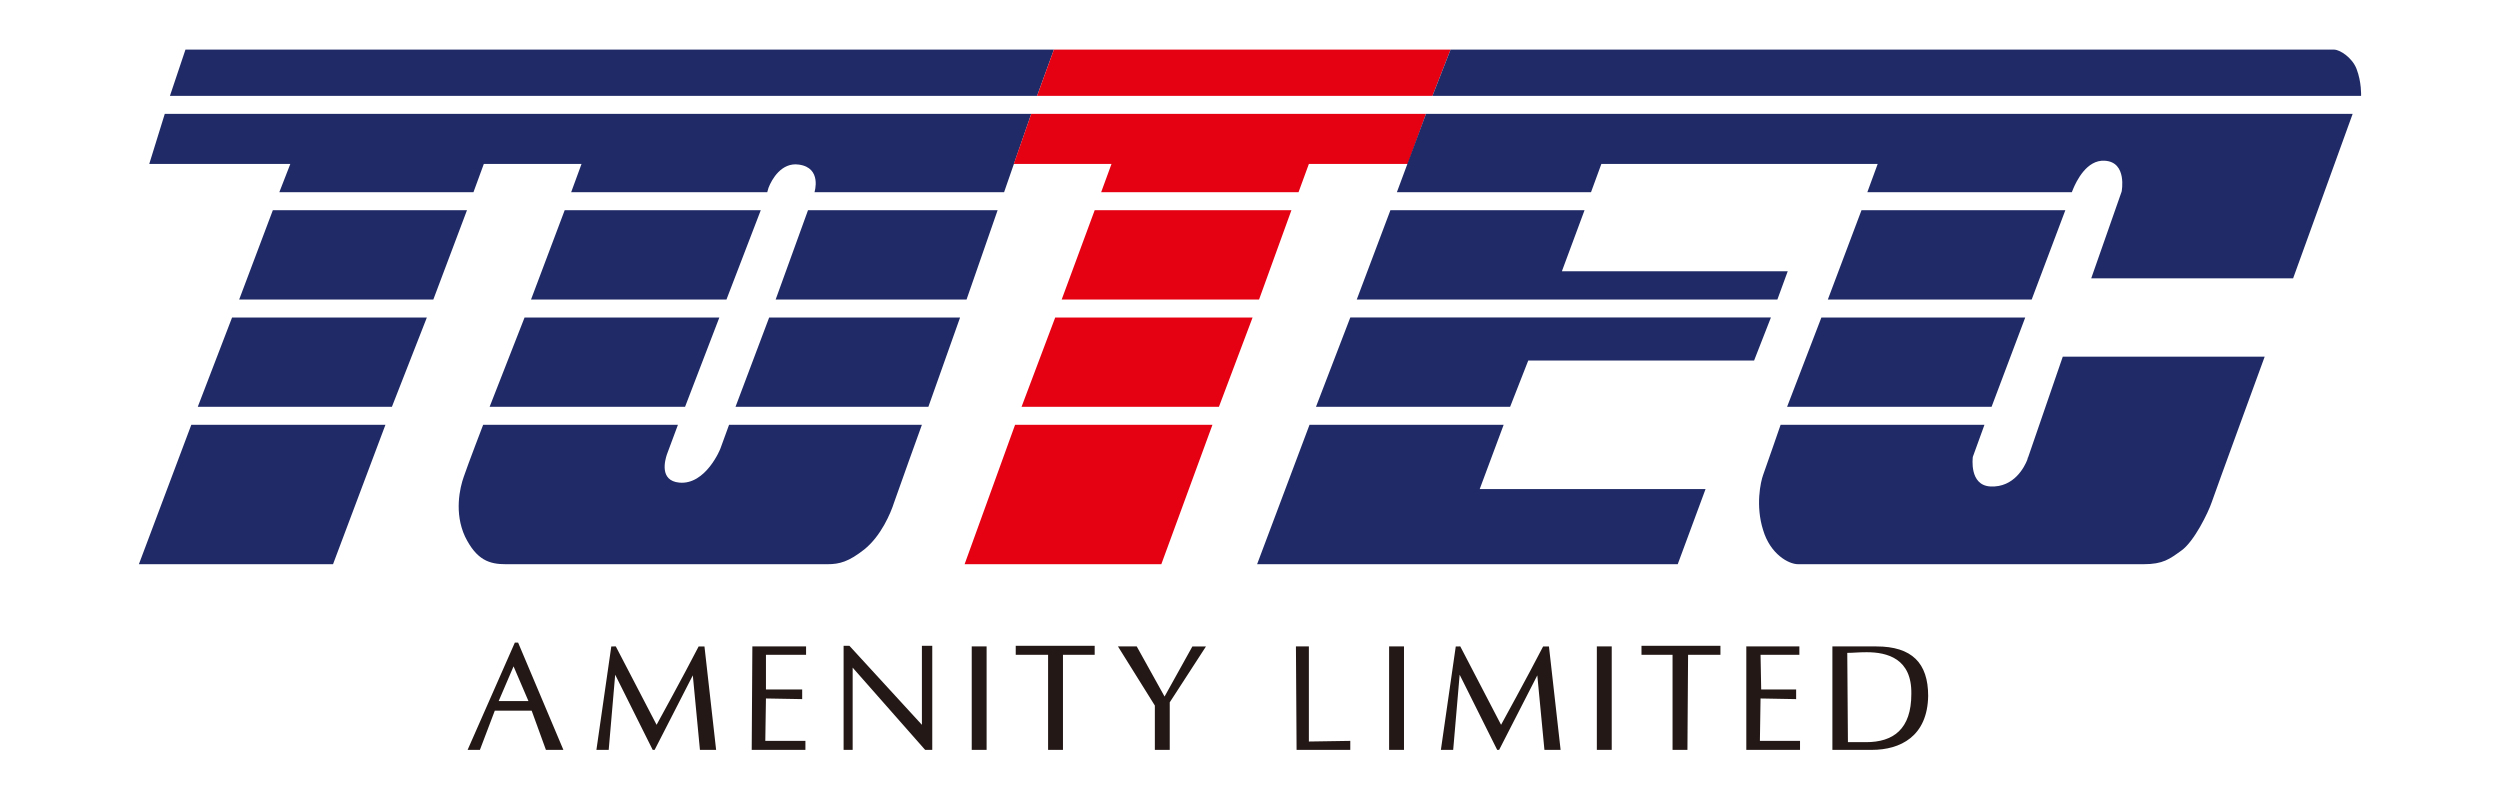
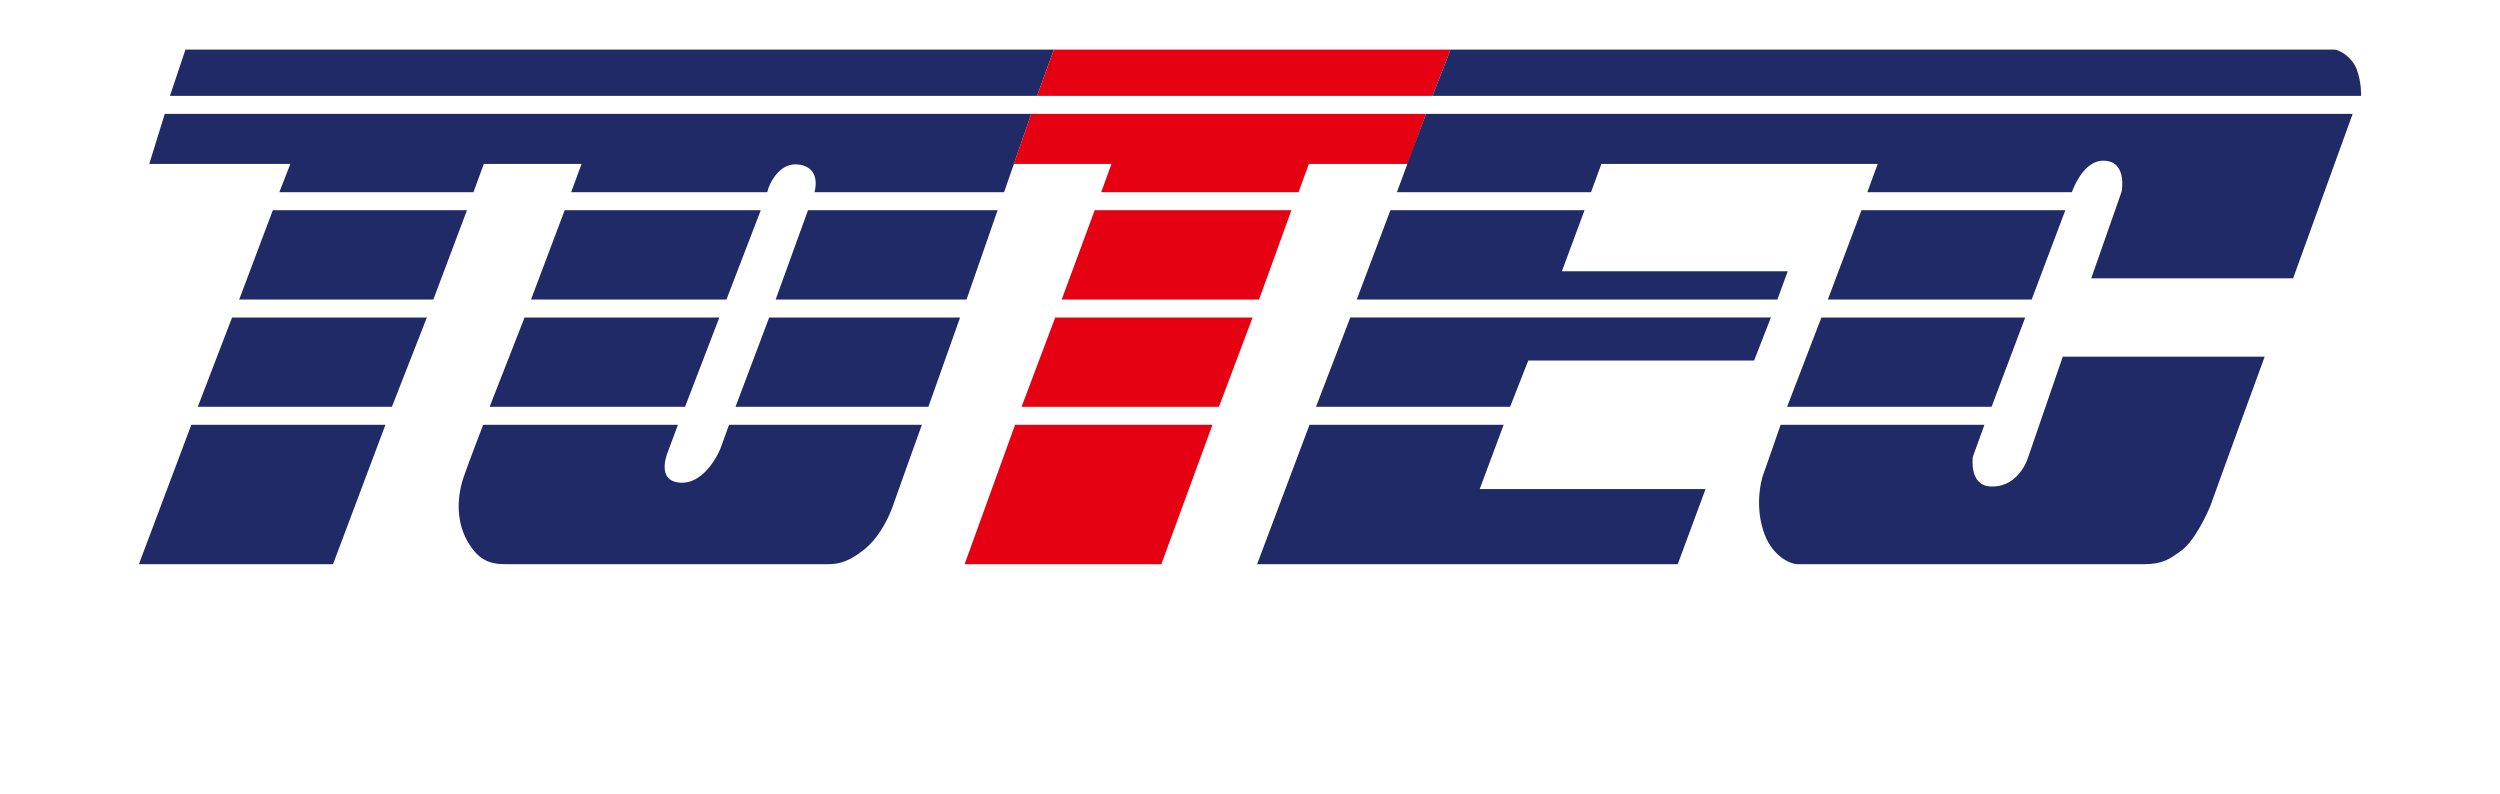
<svg xmlns="http://www.w3.org/2000/svg" width="252" height="80" fill="none">
  <path fill="#1F2A66" d="m53.528 30.191 3.392-9.001h19.765l-3.457 9.001zM72.51 32.004l-3.456 9.002h-19.7l3.523-9.002zM74.14 41.006H93.58l3.196-9.002H77.532zM72.641 45.15c0 .065-1.5 3.756-4.175 3.497-2.022-.194-1.435-2.266-1.239-2.849l1.109-2.979H48.702s-1.566 4.08-1.957 5.246c-.391 1.1-.978 3.626.13 6.022 1.175 2.396 2.48 2.785 4.11 2.785h32.419c1.24 0 2.152-.26 3.718-1.49 1.696-1.36 2.674-3.691 3-4.727.327-.971 2.805-7.836 2.805-7.836H73.49zM16.61 11.476l-1.566 5.051h14.22l-1.109 2.85h19.569l1.044-2.85h9.85l-1.045 2.85h19.765l.13-.454c.326-.842 1.305-2.59 3.066-2.331 2.348.324 1.566 2.784 1.566 2.784h19.112l2.739-7.9zM78.186 30.191h19.242l3.131-9.001H81.447zM27.502 21.19 24.11 30.19h19.57l3.391-9.001zM19.936 41.006h19.568l3.523-9.002H23.393zM18.695 5 17.13 9.663h87.407L106.233 5zM14 56.872h19.569l5.283-14.053H19.284z" />
  <path fill="#E50012" d="M102.973 41.006h19.895l3.392-9.002h-19.895zM107.018 30.191h19.895l3.261-9.001h-19.83zM97.232 56.872h19.83l5.153-14.053H102.32zM106.233 5l-1.696 4.663h39.855L146.219 5zM103.951 11.476l-1.762 5.051h9.85l-1.044 2.85h19.895l1.044-2.85h9.98l1.826-5.051z" />
  <path fill="#1F2A66" d="M204.338 46.317c.065-.13.065-.26.065-.26zM143.74 11.476l-2.935 7.9h19.568l1.044-2.849h27.853l-1.044 2.85h20.613l.13-.324c.326-.777 1.37-2.98 3.197-2.85 2.283.13 1.695 3.109 1.695 3.109l-3.065 8.742h20.351l6.001-16.578zM180.139 41.006h20.612l3.392-9.002h-20.547z" />
  <path fill="#1F2A66" d="M208.186 21.19h-20.547l-3.392 9.001h20.547zM237.54 6.943C237.083 5.777 235.844 5 235.257 5h-89.038l-1.826 4.663h93.604s.065-1.36-.457-2.72M204.338 46.38c-.26.648-1.304 2.785-3.718 2.656-2.152-.13-1.761-2.914-1.761-2.979l1.174-3.238h-20.547s-1.5 4.339-1.761 5.051c-.261.713-.783 3.109 0 5.57.717 2.396 2.544 3.432 3.522 3.432h34.833c1.957 0 2.609-.518 3.783-1.36 1.305-.907 2.74-3.886 3.066-4.857s5.349-14.7 5.349-14.7h-20.352zM151.568 42.82h-19.569l-5.283 14.052h42.399l2.805-7.577h-22.765zM179.16 30.191l1.043-2.85h-22.765l2.283-6.151h-19.568l-3.392 9.001zM136.109 32.004l-3.458 9.002h19.569l1.827-4.663h22.765l1.696-4.339z" />
-   <path fill="#231815" d="m52.224 64.772 4.566 10.815h-1.761l-1.436-3.95h-3.718l-1.5 3.95h-1.24l4.763-10.815zm-.457 2.396-1.5 3.497h3zM62.074 65.16l4.11 7.901s2.74-4.986 4.24-7.9h.586l1.175 10.426h-1.631l-.718-7.512-3.848 7.512h-.196L62.01 68.01l-.653 7.577h-1.239l1.5-10.426zM75.838 65.16h5.414v.843h-4.044V69.5h3.652v.971l-3.653-.065-.065 4.274h4.044v.907h-5.414zM93.254 75.587l-7.306-8.29v8.29h-.913v-10.49h.587l7.306 7.964v-7.965h1.044v10.491zM97.95 65.16h1.5v10.427h-1.5zM140.022 65.16h1.501v10.427h-1.501zM147.198 65.16l4.11 7.901s2.739-4.986 4.239-7.9h.587l1.175 10.426h-1.631l-.718-7.512-3.848 7.512h-.196l-3.783-7.577-.652 7.577h-1.24l1.5-10.426zM175.963 65.16h5.414v.843h-3.914l.065 3.497h3.523v.971l-3.588-.065-.065 4.274h4.044v.907h-5.414V65.161zM160.962 65.16h1.5v10.427h-1.5zM105.647 66.003h-3.261v-.907h7.958v.907h-3.197v9.584h-1.5zM168.593 66.003h-3.131v-.907h7.958v.907h-3.262l-.065 9.584h-1.5zM112.691 65.16h1.892l2.805 5.052 2.805-5.051h1.37l-3.653 5.634v4.792h-1.501v-4.468zM130.63 65.16h1.304v9.585l4.175-.065v.907h-5.414zM184.705 65.16h4.436c3.587 0 5.218 1.685 5.218 4.987-.065 4.08-2.805 5.44-5.675 5.44h-3.979zm1.566 9.65h1.826c2.74 0 4.566-1.295 4.566-4.857.065-3.562-2.413-4.21-4.501-4.21-.913 0-1.239.065-1.957.065z" />
</svg>